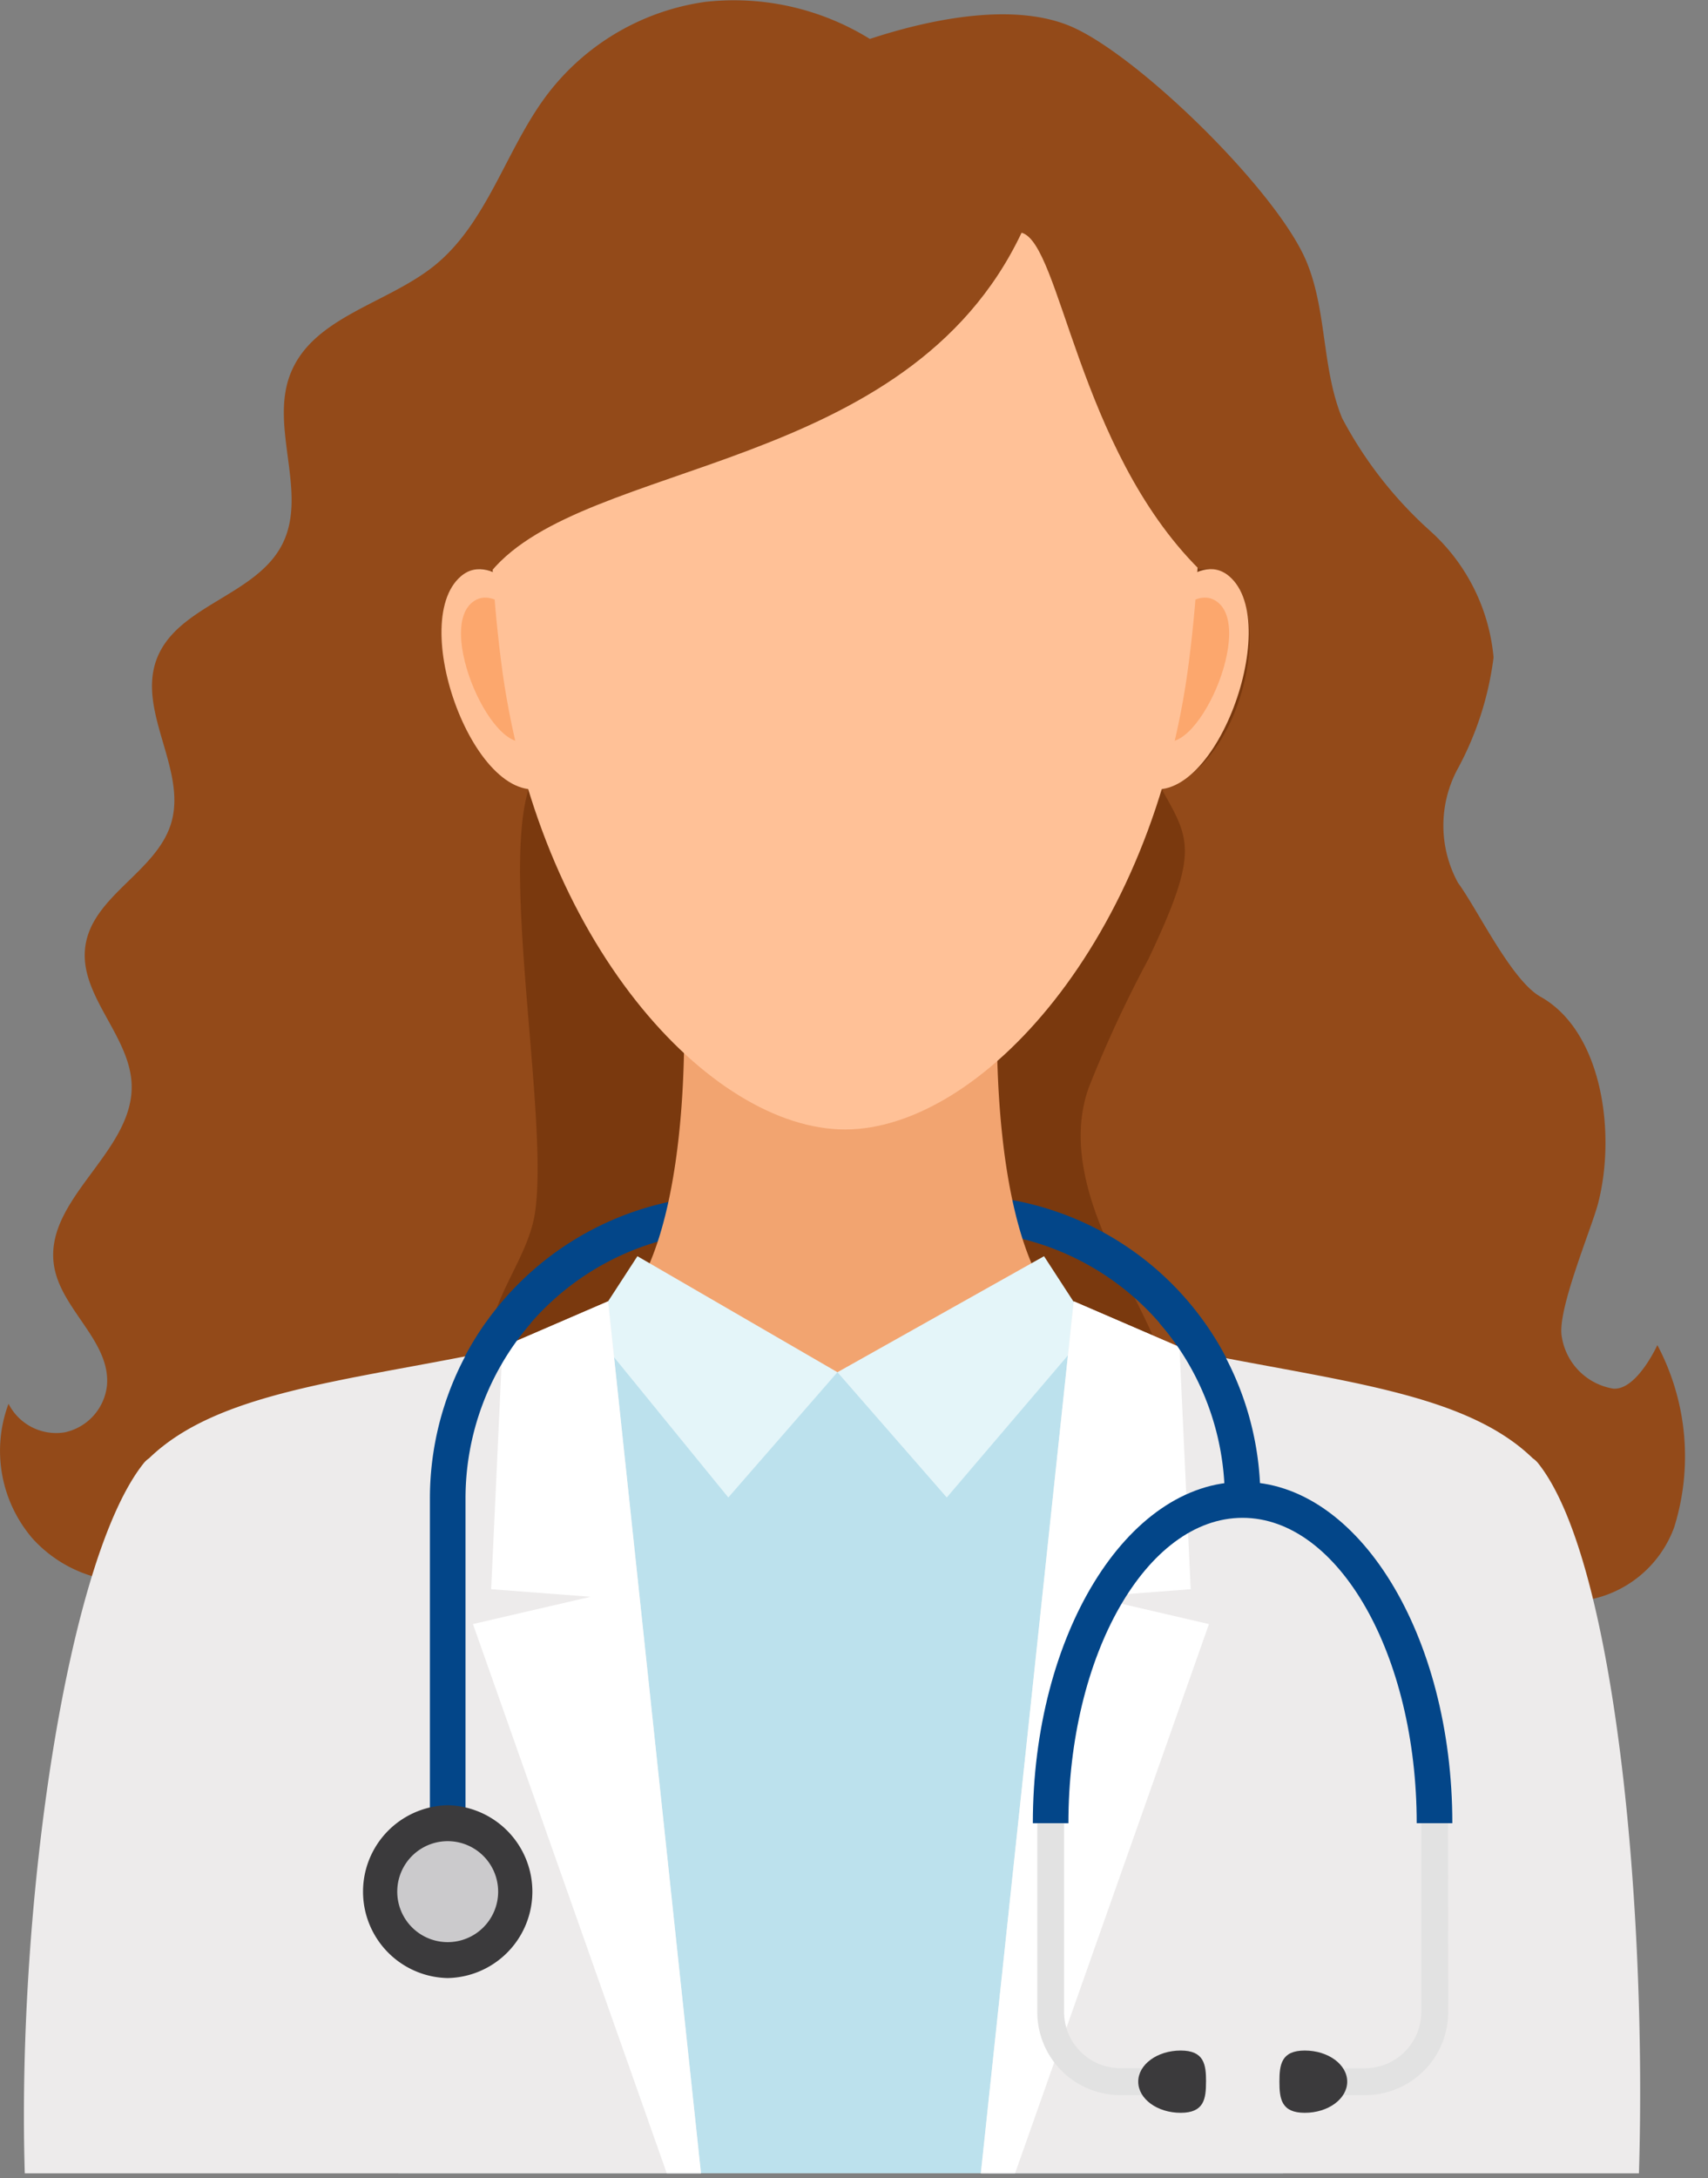
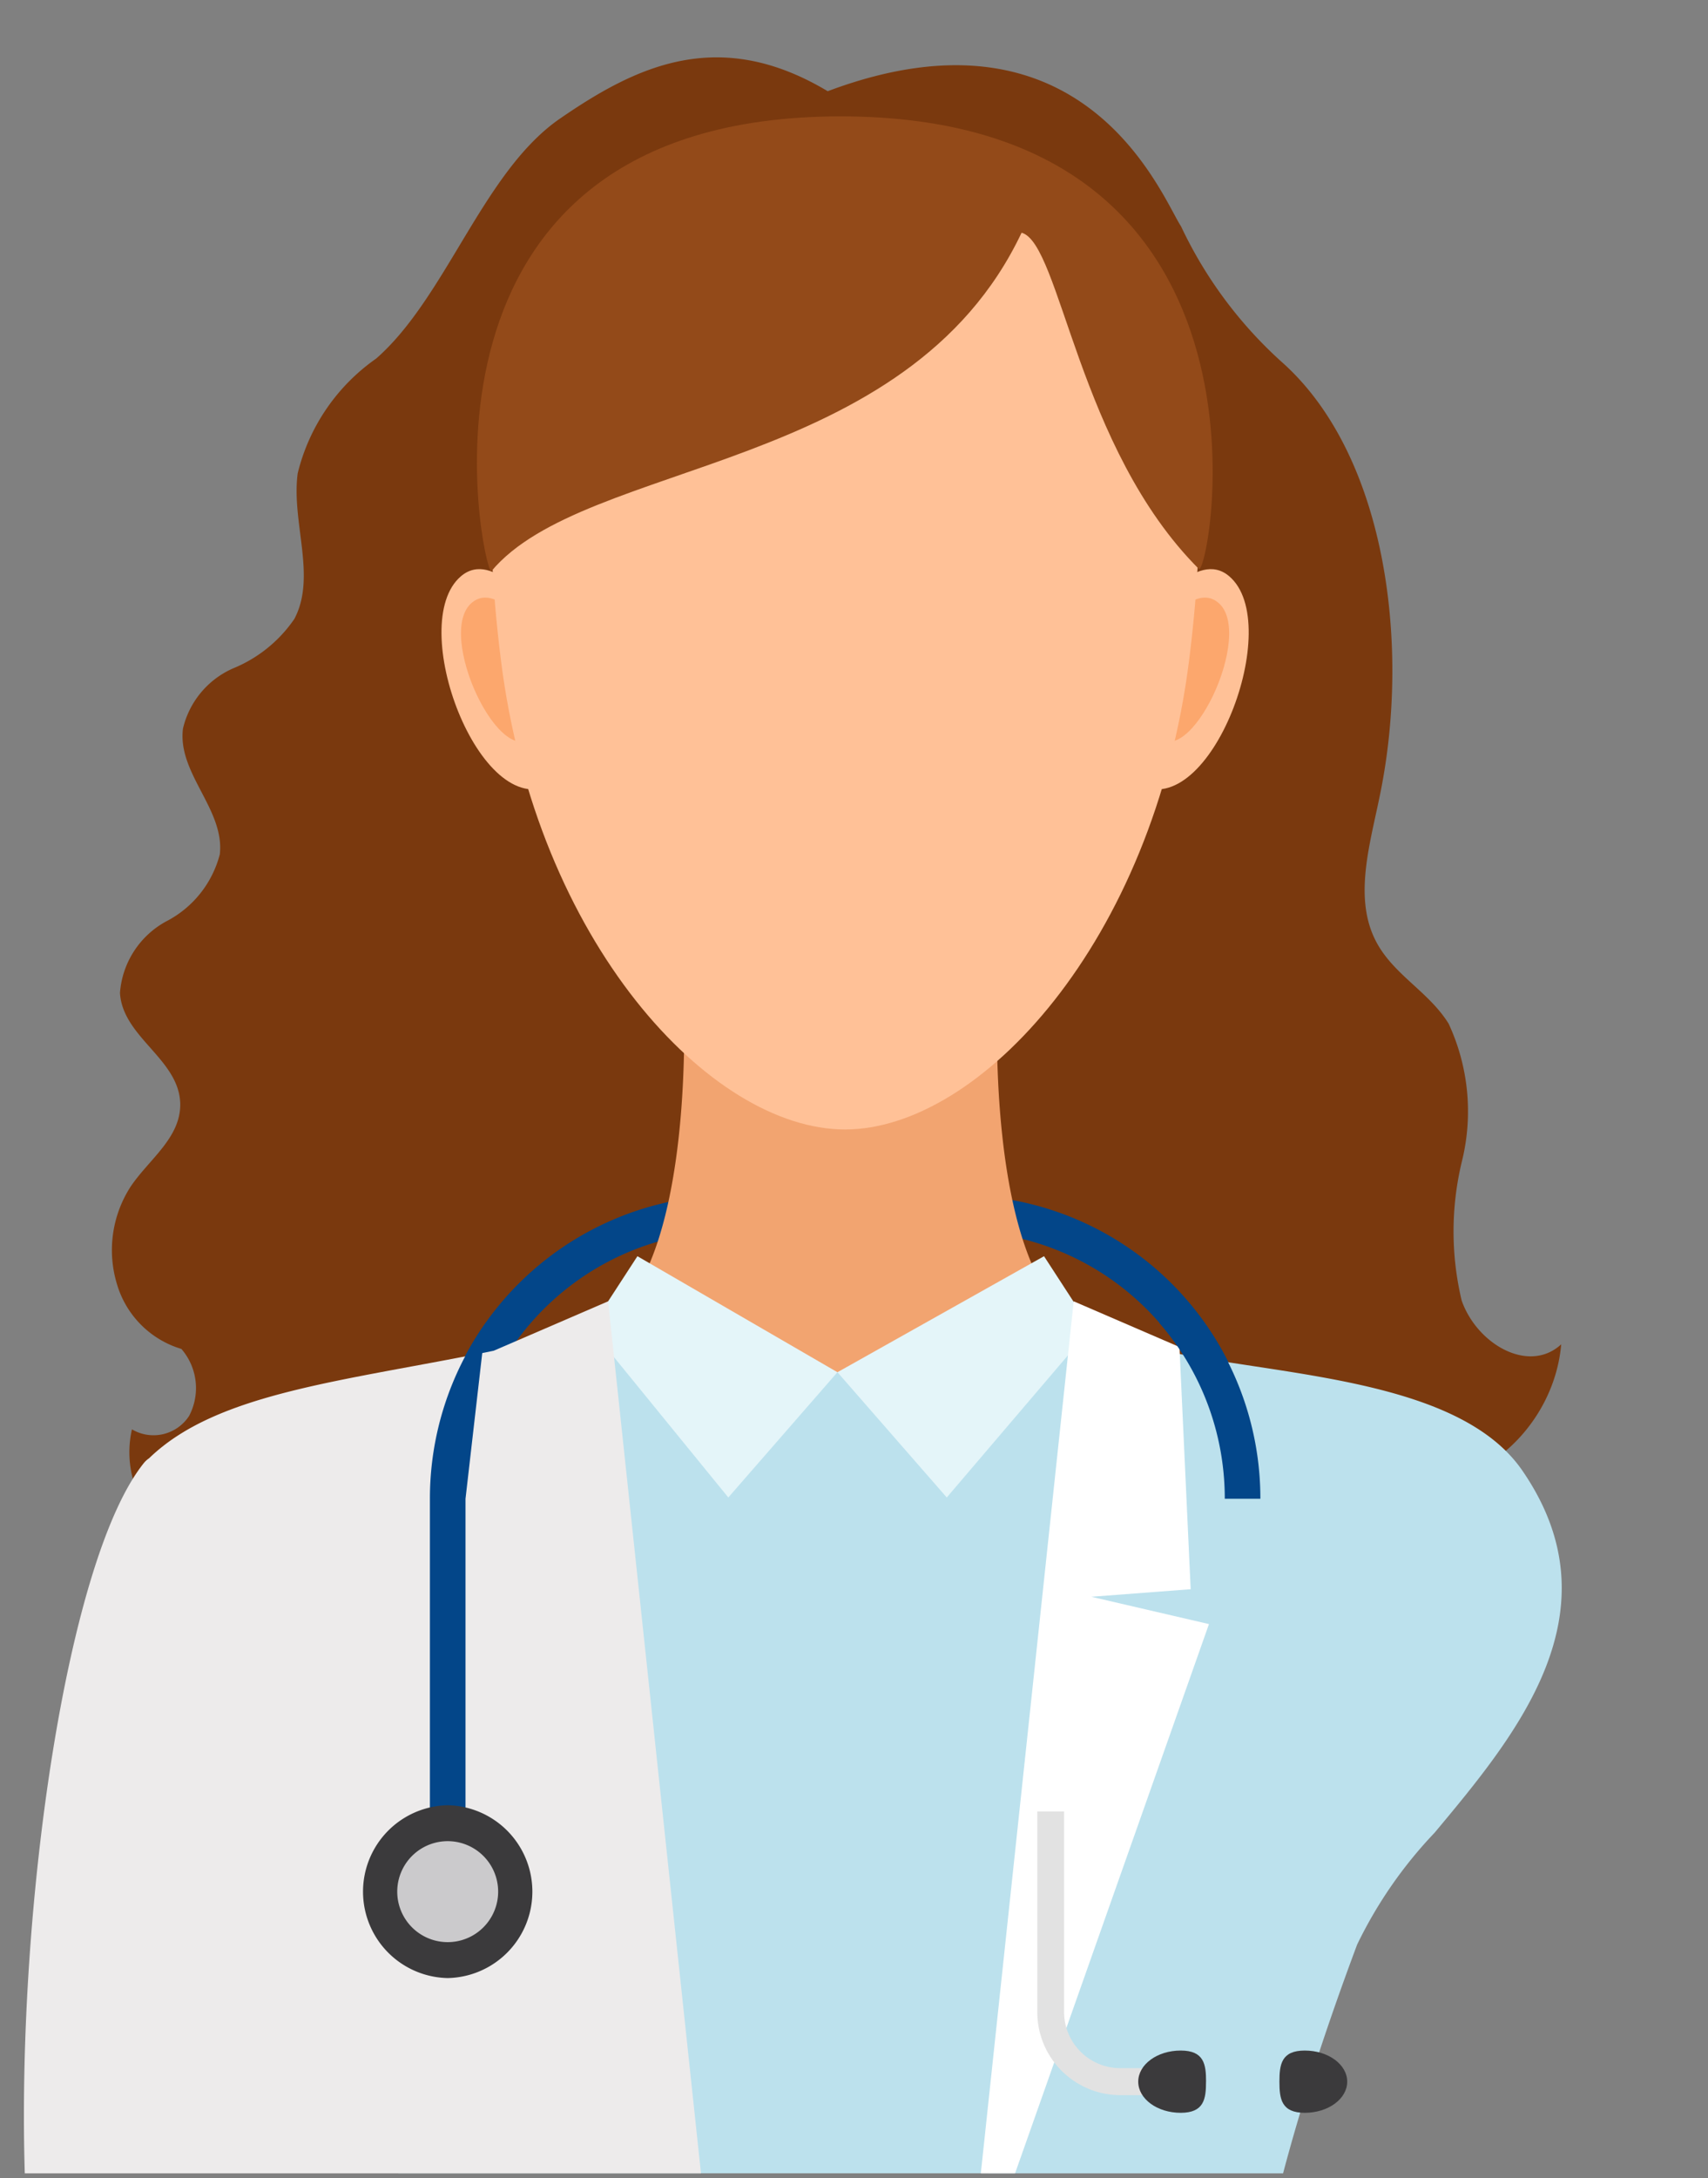
<svg xmlns="http://www.w3.org/2000/svg" width="51" height="65" viewBox="0 0 51 65">
  <rect x="0" y="0" width="51" height="65" fill="#808080" stroke="none" />
  <g id="Component_Doctor_No_4" data-name="Component/Doctor No 4" transform="translate(0 0)">
    <g id="Component_Doctor_No_4-2" data-name="Component/Doctor No 4" transform="translate(0 0)">
      <path id="Fill_1" data-name="Fill 1" d="M18.812,46.025a9.575,9.575,0,0,0,6.634,2.466,9.858,9.858,0,0,0,6.53-2.911,4.234,4.234,0,0,0,3.943.213A5.252,5.252,0,0,0,38.63,42.5c2.158.387,4.43-1.615,4.646-4.1-.966.89-2.513,0-2.972-1.305a8.886,8.886,0,0,1,.011-4.172,6.208,6.208,0,0,0-.4-4.09c-.606-.982-1.708-1.487-2.211-2.541-.634-1.324-.1-2.945.188-4.425.874-4.422.139-10.053-2.982-12.8a12.764,12.764,0,0,1-2.984-4.025c-.58-.882-2.862-6.924-10.552-4.036-3.264-1.954-5.736-.735-7.988.813-2.3,1.578-3.39,5.321-5.493,7.164A5.878,5.878,0,0,0,5.548,12.41c-.194,1.458.572,3.076-.1,4.344a4.088,4.088,0,0,1-1.826,1.474,2.617,2.617,0,0,0-1.5,1.8c-.167,1.337,1.252,2.412,1.1,3.751a3.135,3.135,0,0,1-1.6,2A2.654,2.654,0,0,0,.241,27.915c.082,1.331,1.772,1.973,1.8,3.309C2.055,32.245,1.1,32.884.556,33.7A3.489,3.489,0,0,0,.15,36.6a2.861,2.861,0,0,0,1.925,1.938,1.782,1.782,0,0,1,.23,2,1.267,1.267,0,0,1-1.706.4,3.067,3.067,0,0,0,2.088,3.614,6.15,6.15,0,0,0,4.167-.756,9.54,9.54,0,0,0,6.047,3.96c2.357.411,3.91-.222,5.91-1.723" transform="translate(3.341 1.716)" fill="#7a390e" />
-       <path id="Fill_3" data-name="Fill 3" d="M.255,41.89a1.593,1.593,0,0,0,1.678.853,1.606,1.606,0,0,0,1.261-1.4c.113-1.324-1.379-2.267-1.582-3.58-.305-1.984,2.374-3.378,2.319-5.384-.04-1.481-1.59-2.68-1.382-4.146.214-1.506,2.126-2.214,2.562-3.67.474-1.583-1-3.3-.446-4.858.585-1.64,2.97-1.908,3.761-3.458.779-1.525-.375-3.466.236-5.067.655-1.716,2.863-2.1,4.292-3.239,1.593-1.274,2.138-3.451,3.362-5.088A7.189,7.189,0,0,1,21.059.056a7.717,7.717,0,0,1,4.915,1.106c1.515-.5,4.267-1.186,6.114-.324C34.126,1.788,38.114,5.7,39,7.78c.628,1.481.461,3.208,1.076,4.7a12.116,12.116,0,0,0,2.639,3.373,5.776,5.776,0,0,1,1.882,3.764,9.443,9.443,0,0,1-1.08,3.343,3.56,3.56,0,0,0,.019,3.385c.594.809,1.594,2.914,2.465,3.4,1.855,1.041,2.257,4.1,1.715,6.173-.2.759-1.236,3.205-1.081,3.975a1.86,1.86,0,0,0,1.539,1.546c.7.052,1.314-1.3,1.314-1.3a7.09,7.09,0,0,1,.5,5.444,3.384,3.384,0,0,1-4.6,1.9c.145,1.481-3.254,2.426-4.48,1.6a3.622,3.622,0,0,1-3.97,1.493,3.665,3.665,0,0,1-2.538-3.423c0-1.252.646-2.416.784-3.661.215-1.93-.795-3.754-1.67-5.483s-1.66-3.743-1-5.566a36.815,36.815,0,0,1,1.779-3.827c1.513-3.192,1.249-3.549.4-5.055,2.79-.776,3.652-6.863,1.115-6.573-3.619-3.611-4.137-9.731-5.3-10.039-3.415,7.2-13.036,6.739-15.838,10.107-1.584-.819-2.605,4.164,1.11,6.505-.807,2.622.617,9.938.191,12.649-.217,1.376-1.339,2.525-1.358,3.919-.024,1.8,1.757,3.088,2.3,4.805a3.784,3.784,0,0,1-1.977,4.44,3.721,3.721,0,0,1-4.588-1.5A3.145,3.145,0,0,1,7.358,49.2a3.164,3.164,0,0,1-2.5-2.124A3.926,3.926,0,0,1,.974,45.914,4.011,4.011,0,0,1,.255,41.89" transform="translate(0 0)" fill="#934a19" />
      <path id="Fill_5" data-name="Fill 5" d="M0,9.058A9.029,9.029,0,0,1,8.979,0h6.839A9.029,9.029,0,0,1,24.8,9.058H23.735a7.961,7.961,0,0,0-7.916-7.987H8.979A7.961,7.961,0,0,0,1.063,9.058Z" transform="translate(12.837 35.666)" fill="#034689" />
      <path id="Fill_7" data-name="Fill 7" d="M8.328,34.514H34.434a65.7,65.7,0,0,1,2.227-6.275c1.175-3.36,8.986-8.142,4.955-14.012C39.195,10.7,30.968,11.682,28.323,9.705S26.07,0,26.07,0h-9.38s.392,7.729-2.253,9.705-10.871,1-13.292,4.522C-2.886,20.1,4.926,24.879,6.1,28.239a65.7,65.7,0,0,1,2.227,6.275" transform="translate(3.719 29.744)" fill="#f2a470" />
      <path id="Fill_9" data-name="Fill 9" d="M6.112,18.753c.917,2.453,1.646,4.7,2.209,6.82H34.74c.563-2.122,1.292-4.368,2.21-6.823a13.1,13.1,0,0,1,2.317-3.344c2.454-2.939,5.509-6.6,2.62-10.8C40.432,2.485,36.93,1.953,33.84,1.483c-2.167-.33-4.214-.64-5.279-1.436L28.5,0,21.437,1.667,14.562,0,14.5.047c-1.065.8-3.113,1.107-5.279,1.436-3.09.47-6.592,1-8.047,3.121-2.89,4.206.165,7.864,2.62,10.8a13.08,13.08,0,0,1,2.318,3.347" transform="translate(3.572 39.282)" fill="#bce1ed" />
      <path id="Fill_11" data-name="Fill 11" d="M0,3.462,6.168,0l1.4,2.154L3.264,7.2Z" transform="translate(25.006 37.487)" fill="#e4f5f9" />
      <path id="Fill_13" data-name="Fill 13" d="M7.372,3.462,1.4,0,0,2.154,4.114,7.2Z" transform="translate(17.633 37.487)" fill="#e4f5f9" />
      <path id="Fill_15" data-name="Fill 15" d="M2.85,1.285S1.567-.622.584.21c-1.673,1.417.571,7.341,2.7,6.223Z" transform="translate(13.182 16.984)" fill="#ffc197" />
      <path id="Fill_17" data-name="Fill 17" d="M1.9.816S1.02-.4.344.134c-1.15.9.869,5.157,1.857,3.954Z" transform="translate(13.765 17.835)" fill="#fca76d" />
      <path id="Fill_19" data-name="Fill 19" d="M.435,1.285S1.718-.622,2.7.21C4.375,1.627,2.131,7.551,0,6.434Z" transform="translate(34.001 16.984)" fill="#ffc197" />
      <path id="Fill_21" data-name="Fill 21" d="M.3.816S1.181-.4,1.857.134C3.007,1.034.988,5.291,0,4.088Z" transform="translate(34.501 17.835)" fill="#fca76d" />
      <path id="Fill_23" data-name="Fill 23" d="M.291,15.356c1.051,8.411,6.254,14.009,10.275,14.009s9.218-5.6,10.275-14.009C21.942,6.6,20.263,0,10.566,0S-.8,6.628.291,15.356" transform="translate(14.666 4.34)" fill="#ffc197" />
      <path id="Fill_25" data-name="Fill 25" d="M10.861,0C-2.648,0,.144,13.434.425,13.58c2.8-3.369,12.423-2.9,15.838-10.108,1.162.309,1.68,6.43,5.3,10.04C21.935,13.469,24.37,0,10.861,0" transform="translate(14.241 3.473)" fill="#934a19" />
-       <path id="Fill_27" data-name="Fill 27" d="M19.65,26.023c.242-8.011-.725-18.338-3.013-21.194a.714.714,0,0,0-.158-.145C14.453,2.718,10.7,2.394,6.19,1.475L2.773,0,0,26.023Z" transform="translate(29.288 38.833)" fill="#edebeb" />
      <path id="Fill_29" data-name="Fill 29" d="M20.216,26.023,17.443,0,14.026,1.475C9.513,2.394,5.764,2.718,3.736,4.684a.714.714,0,0,0-.158.145C1.291,7.684-.217,18.012.025,26.023Z" transform="translate(0.715 38.833)" fill="#edebeb" />
-       <path id="Fill_31" data-name="Fill 31" d="M6.809,26.023,4.036,0,.879,1.363.544,8.591l2.968.226L0,9.631,5.788,26.023Z" transform="translate(14.122 38.833)" fill="#fff" />
      <path id="Fill_33" data-name="Fill 33" d="M0,26.023,2.773,0,5.931,1.363l.335,7.228L3.3,8.817l3.512.815L1.022,26.023Z" transform="translate(29.287 38.833)" fill="#fff" />
      <path id="Fill_35" data-name="Fill 35" d="M3.235,8.466H2.467A2.481,2.481,0,0,1,0,5.977L0,0H.8l0,5.976a1.68,1.68,0,0,0,1.67,1.685h.767Z" transform="translate(30.973 54.056)" fill="#e2e2e2" />
      <path id="Fill_37" data-name="Fill 37" d="M2.024.929c0,.513-.057.929-.757.929S0,1.442,0,.929.567,0,1.268,0s.757.416.757.929" transform="translate(33.987 61.191)" fill="#3b3a3c" />
-       <path id="Fill_39" data-name="Fill 39" d="M0,8.466H.767A2.481,2.481,0,0,0,3.235,5.977L3.231,0h-.8l0,5.976A1.68,1.68,0,0,1,.767,7.662H0Z" transform="translate(40.007 54.056)" fill="#e2e2e2" />
      <path id="Fill_41" data-name="Fill 41" d="M0,.929c0,.513.057.929.757.929S2.024,1.442,2.024.929,1.457,0,.757,0,0,.416,0,.929" transform="translate(38.203 61.191)" fill="#3b3a3c" />
-       <path id="Fill_43" data-name="Fill 43" d="M12.525,10.185H11.462c0-5.025-2.332-9.113-5.2-9.113s-5.2,4.088-5.2,9.113H0C0,4.569,2.809,0,6.263,0s6.263,4.569,6.263,10.185" transform="translate(30.84 44.222)" fill="#034689" />
-       <path id="Fill_45" data-name="Fill 45" d="M1.666,0A9.064,9.064,0,0,0,0,5.247v9.682H1.063V5.247A7.991,7.991,0,0,1,3.019,0Z" transform="translate(12.837 39.478)" fill="#034689" />
+       <path id="Fill_45" data-name="Fill 45" d="M1.666,0A9.064,9.064,0,0,0,0,5.247v9.682H1.063V5.247Z" transform="translate(12.837 39.478)" fill="#034689" />
      <path id="Fill_47" data-name="Fill 47" d="M0,0C.059.068.119.136.176.206a7.994,7.994,0,0,1,1.78,5.041H3.019A9.059,9.059,0,0,0,1.352,0Z" transform="translate(34.615 39.478)" fill="#034689" />
      <path id="Fill_49" data-name="Fill 49" d="M2.556,5.157A2.579,2.579,0,0,1,2.556,0a2.579,2.579,0,0,1,0,5.157" transform="translate(10.812 53.871)" fill="#3b3a3c" />
      <path id="Fill_51" data-name="Fill 51" d="M1.493,0a1.506,1.506,0,0,0,0,3.013A1.506,1.506,0,0,0,1.493,0" transform="translate(11.875 54.943)" fill="#cbcacc" />
    </g>
  </g>
</svg>